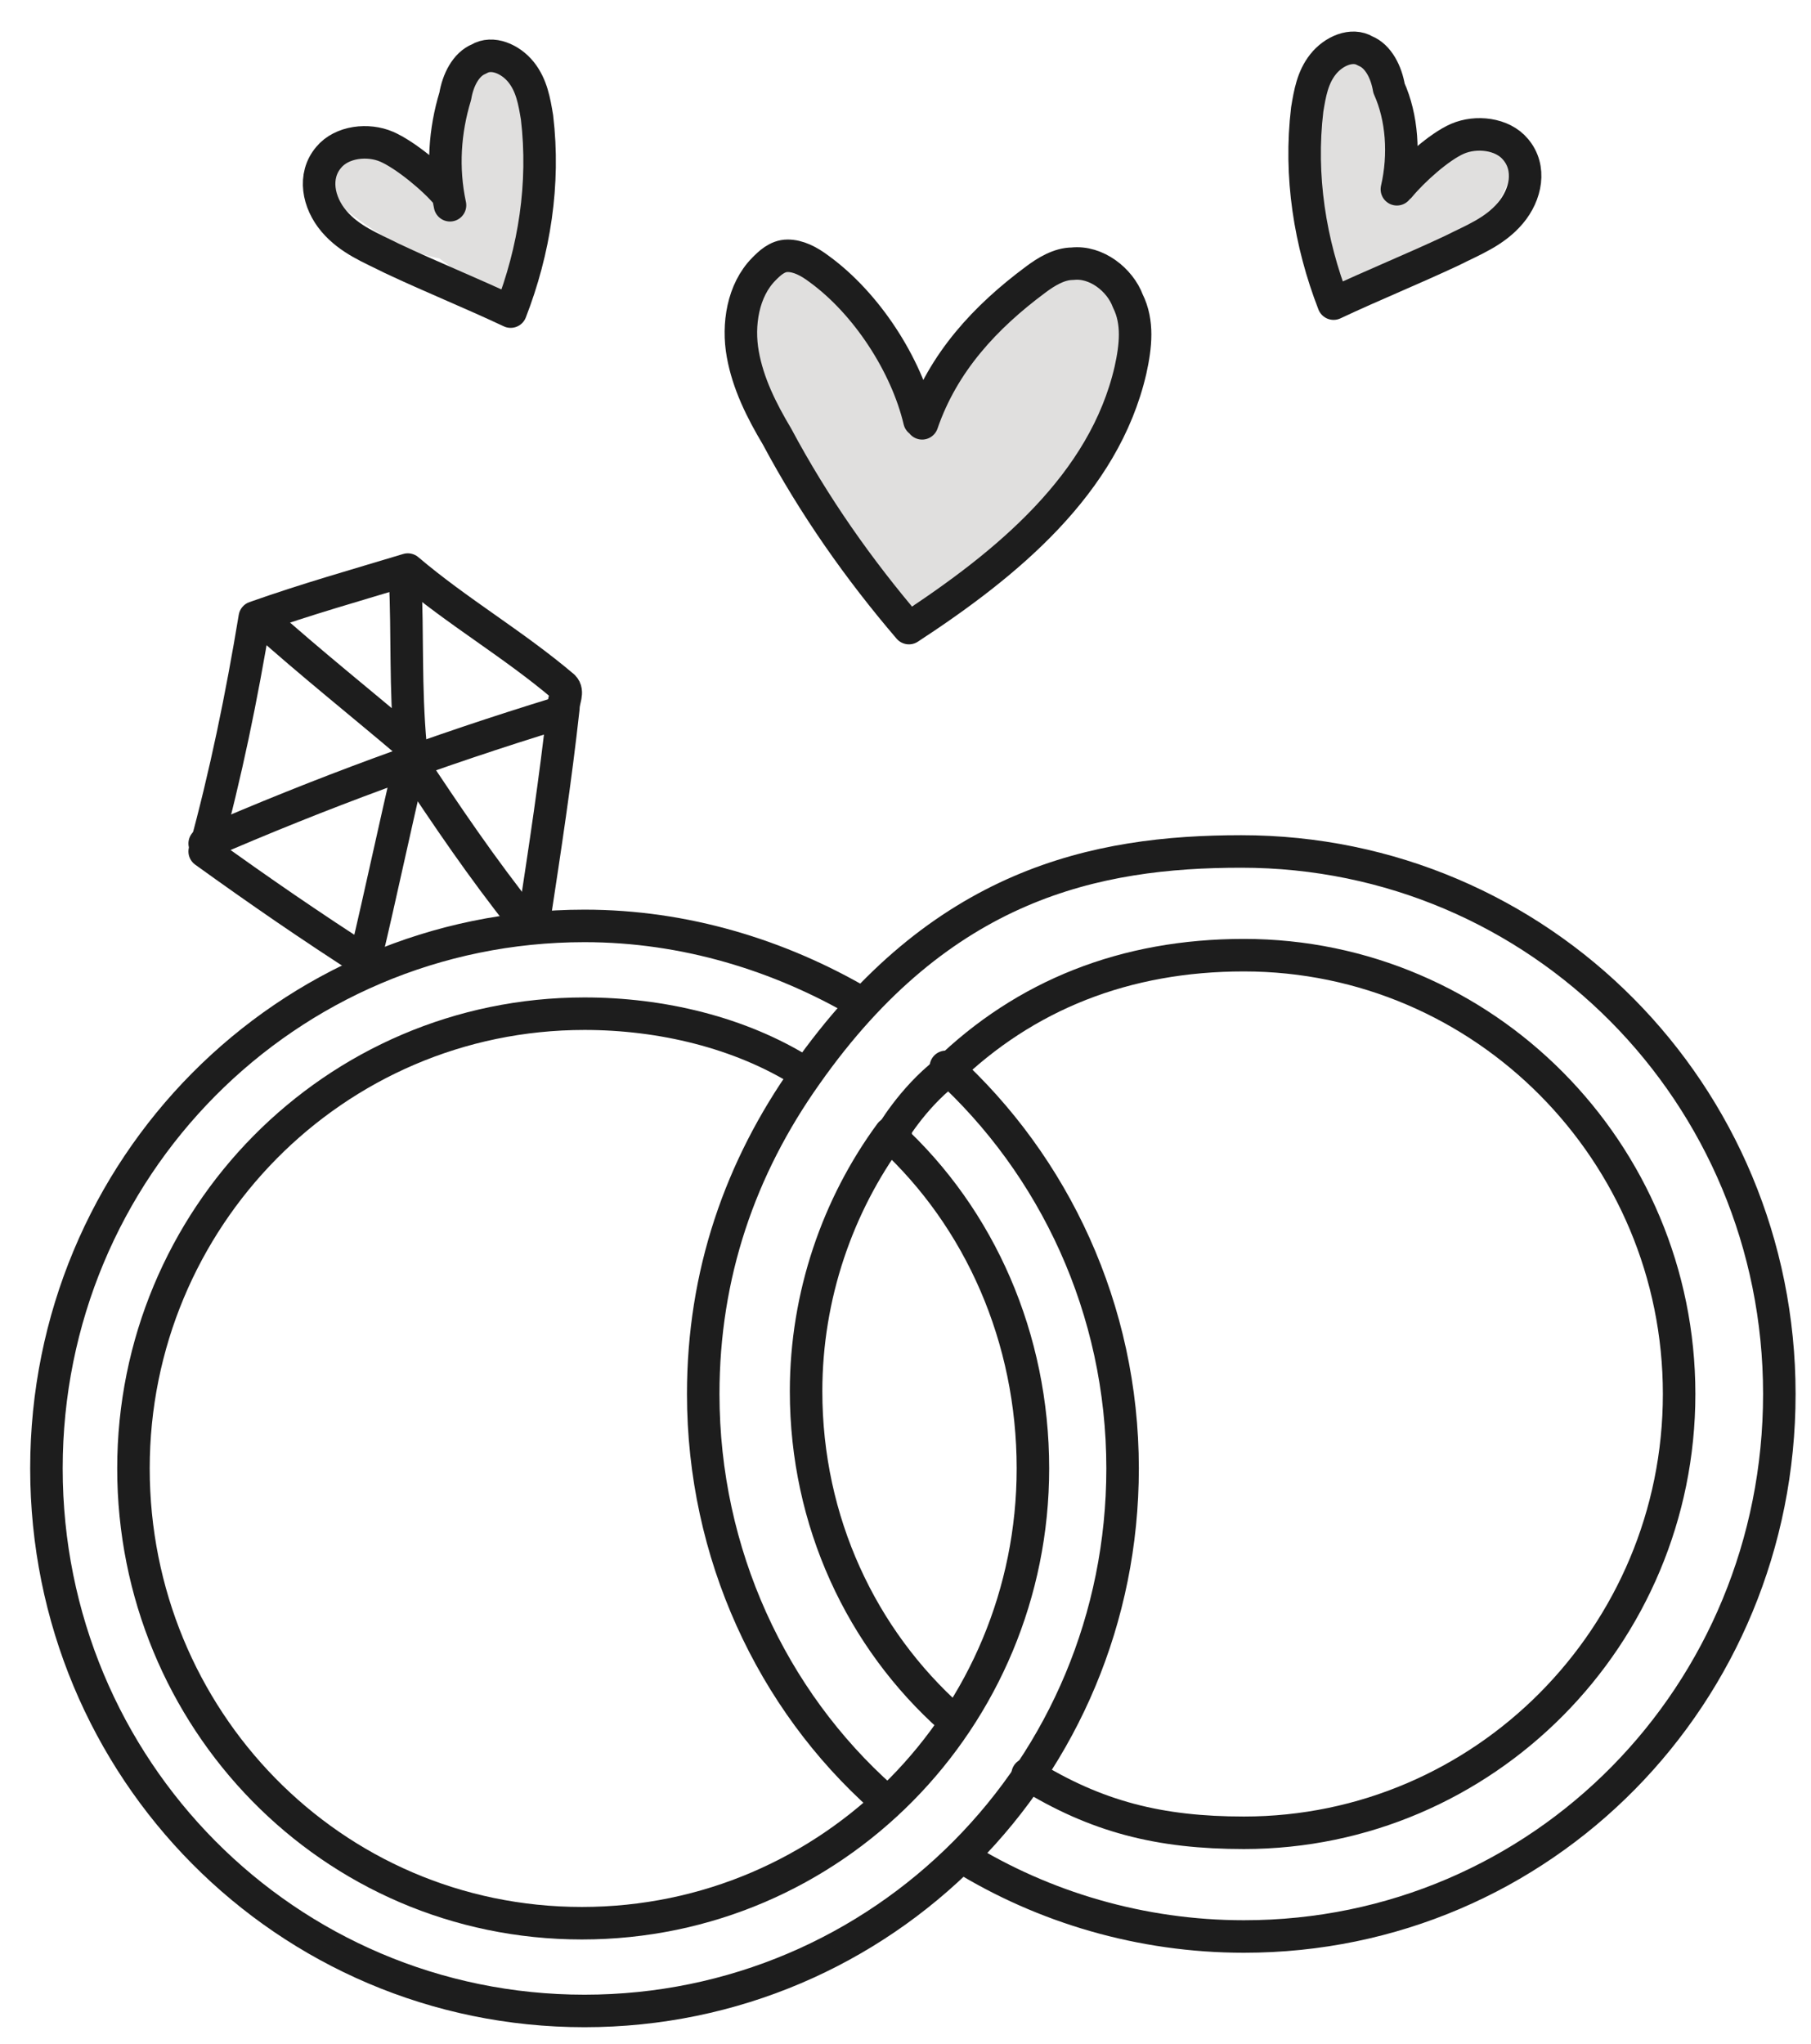
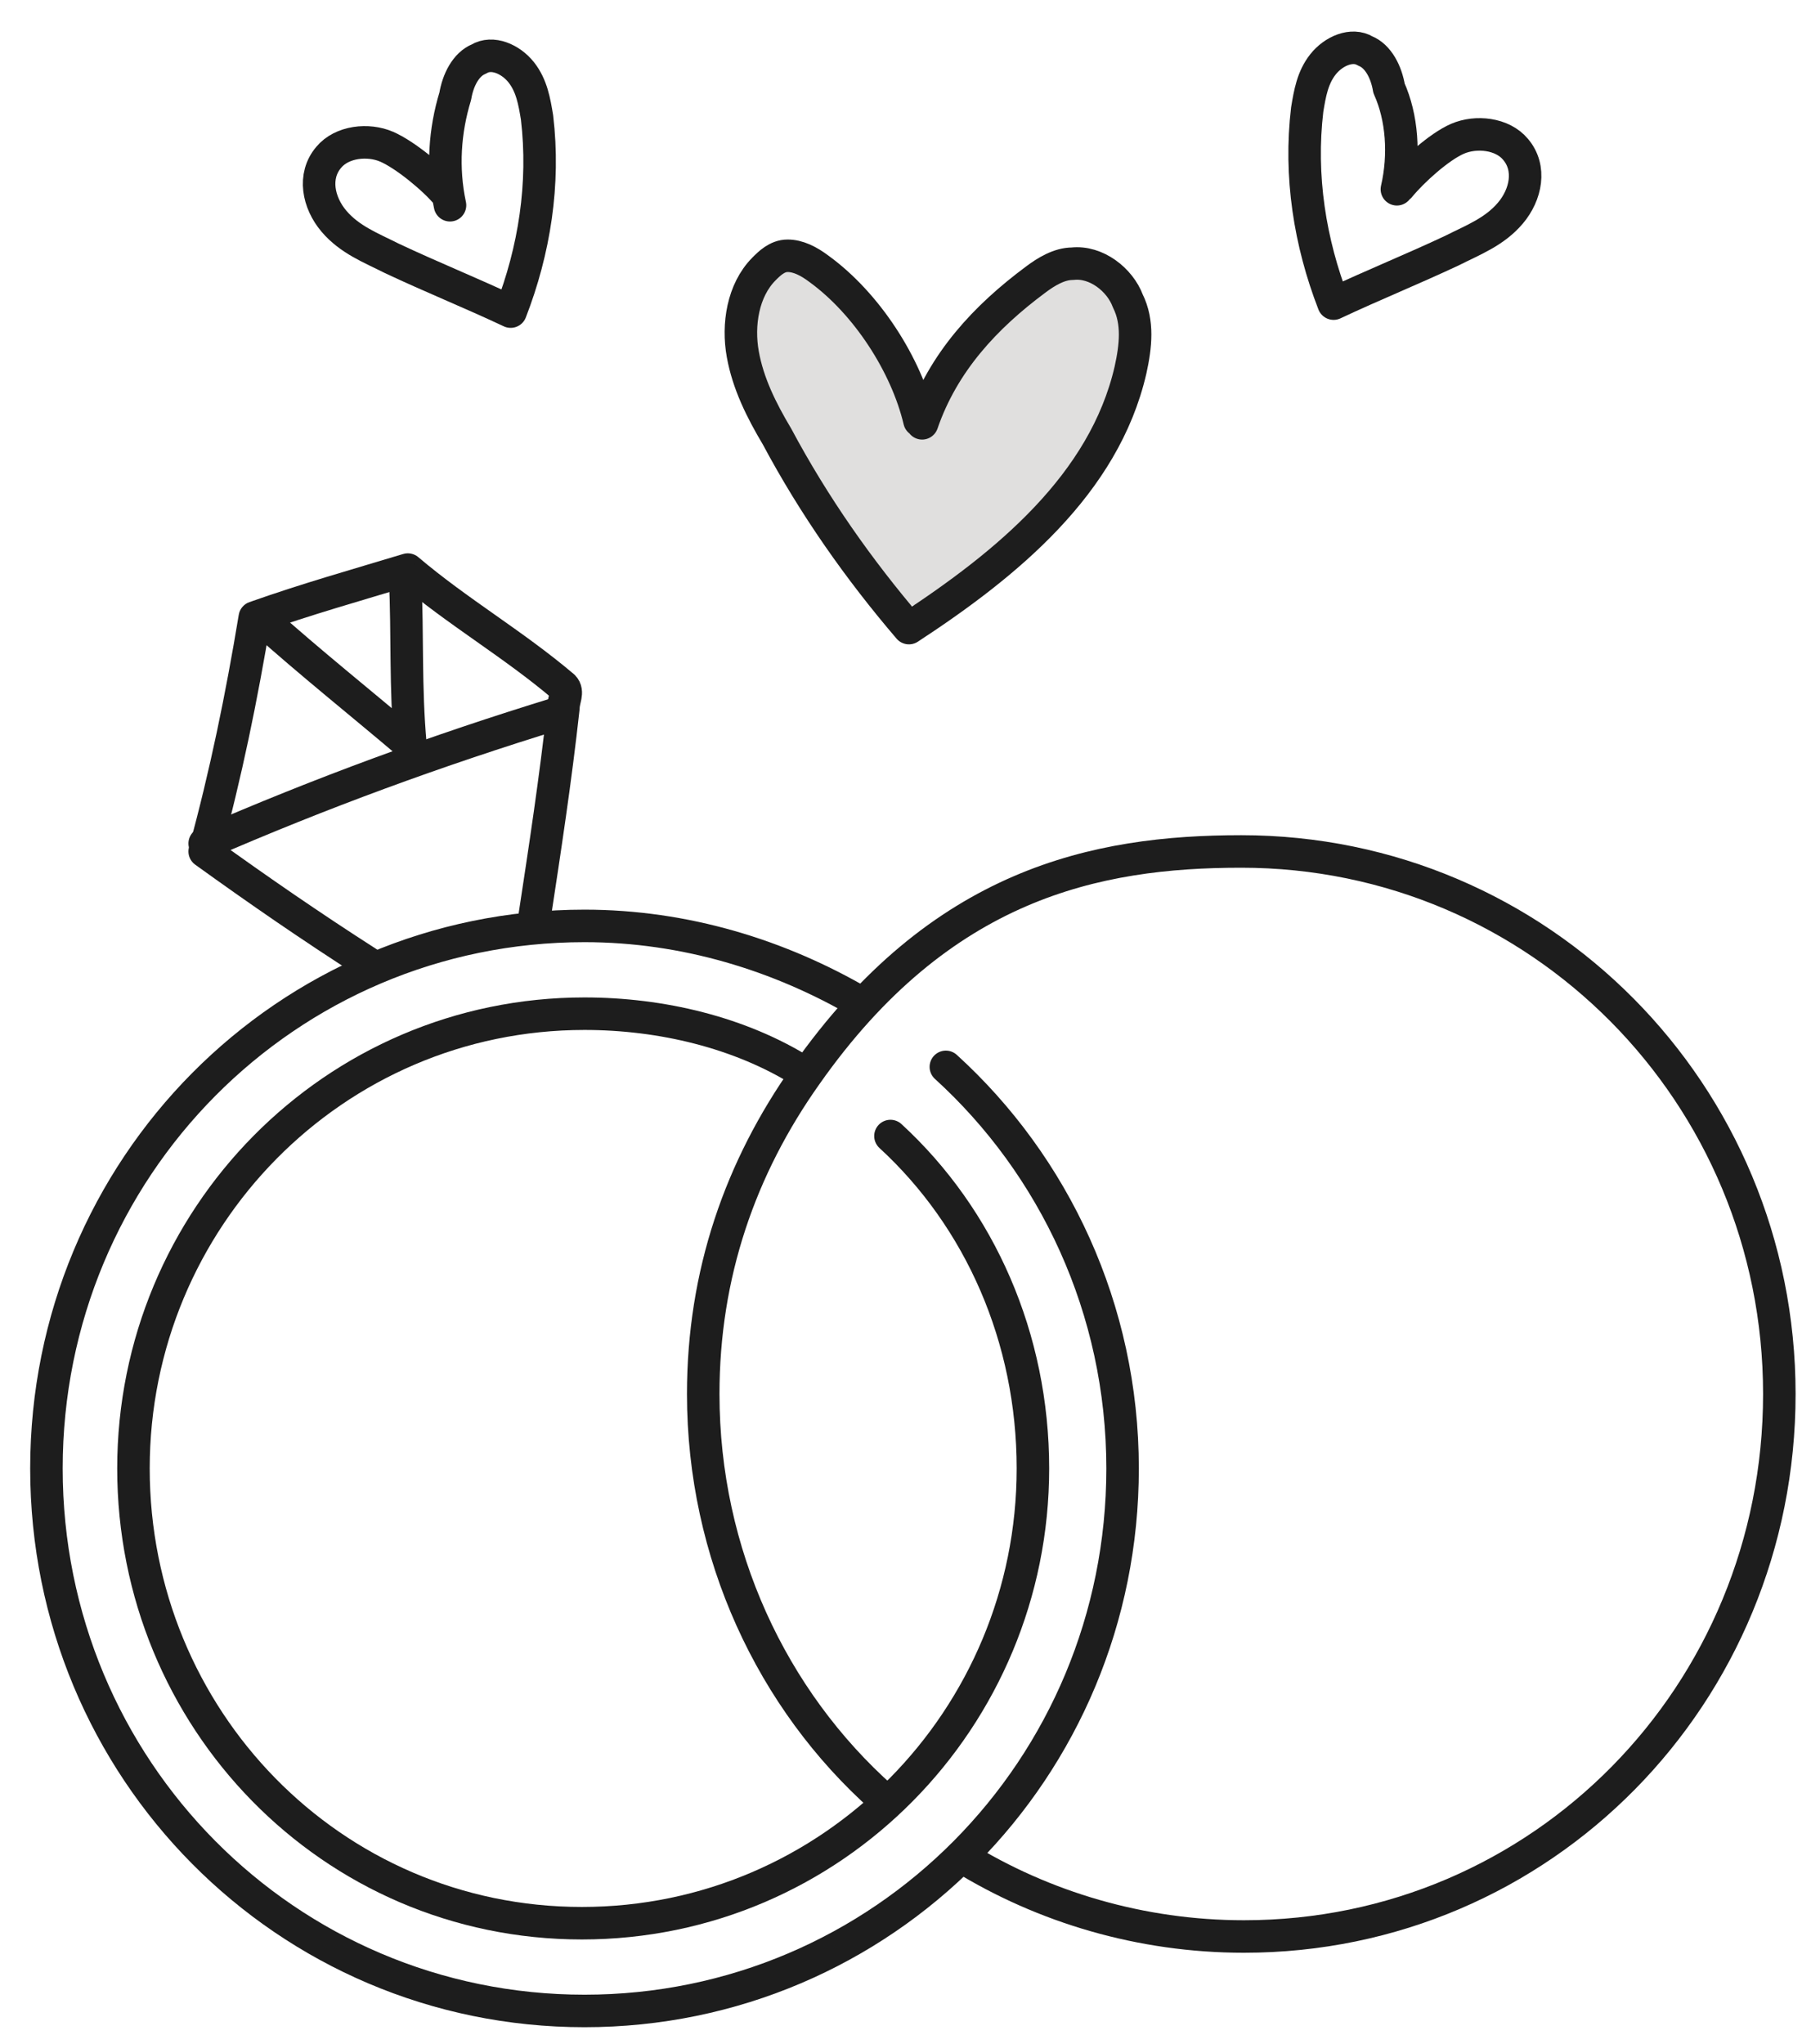
<svg xmlns="http://www.w3.org/2000/svg" width="39" height="44" viewBox="0 0 39 44" fill="none">
  <path d="M23.039 5.793C21.789 6.079 20.653 8.255 19.801 9.228C19.29 7.797 18.381 6.652 17.245 5.678C17.018 5.507 16.677 5.507 16.507 5.793C15.825 6.824 16.393 8.083 16.791 9.171C17.359 10.545 18.154 11.805 19.063 12.95C19.176 13.065 19.404 13.122 19.517 13.065C21.733 12.664 24.118 9.801 24.175 7.568C24.289 6.709 24.005 5.564 23.039 5.793Z" fill="#E0DFDE" />
-   <path d="M11.168 1.67C11.168 1.613 11.168 1.499 11.168 1.441C11.168 1.098 10.656 0.812 10.429 1.155C9.861 1.899 9.35 2.93 9.463 3.903C9.066 3.617 8.668 3.331 8.271 2.987C7.93 2.701 7.362 2.987 7.475 3.388C7.021 3.216 6.623 3.903 7.021 4.19C7.816 4.82 8.555 5.392 9.463 5.564C9.691 5.736 9.918 5.907 10.145 6.079L10.202 6.136C10.259 6.652 10.997 6.824 11.111 6.251C11.338 4.934 11.451 3.503 11.451 2.128C11.395 1.899 11.281 1.785 11.168 1.67Z" fill="#E0DFDE" />
-   <path d="M32.411 3.445C32.411 3.388 32.354 3.331 32.354 3.274C32.241 3.045 31.9 2.93 31.73 3.102C31.162 3.445 30.593 3.846 30.026 4.19C30.196 3.159 30.366 1.327 29.174 1.212C28.719 1.155 28.435 1.441 28.322 1.899C28.151 2.701 28.322 3.674 28.322 4.476C28.322 4.991 28.151 5.793 28.662 6.194C29.117 6.537 29.628 6.194 30.026 5.965C30.593 5.621 32.07 4.934 32.411 4.075C32.525 3.846 32.525 3.617 32.411 3.445Z" fill="#E0DFDE" />
  <path d="M19.801 9.057C19.517 7.854 18.665 6.537 17.643 5.793C17.416 5.621 17.188 5.507 16.961 5.507C16.734 5.507 16.564 5.678 16.45 5.793C15.996 6.251 15.882 6.995 15.996 7.625C16.109 8.255 16.393 8.828 16.734 9.4C17.529 10.889 18.495 12.263 19.574 13.523C21.676 12.148 23.777 10.431 24.345 7.969C24.459 7.453 24.516 6.938 24.288 6.48C24.118 6.022 23.607 5.621 23.096 5.678C22.812 5.678 22.528 5.85 22.3 6.022C21.221 6.824 20.312 7.797 19.858 9.114" stroke="#1D1D1D" stroke-width="0.7" stroke-miterlimit="10" stroke-linecap="round" stroke-linejoin="round" />
  <path d="M9.634 4.19C9.35 3.846 8.725 3.331 8.327 3.159C7.93 2.987 7.362 3.045 7.078 3.388C6.737 3.789 6.851 4.361 7.191 4.762C7.532 5.163 7.987 5.335 8.441 5.564C9.293 5.965 10.145 6.308 10.997 6.709C11.508 5.392 11.735 3.961 11.565 2.529C11.508 2.186 11.451 1.842 11.224 1.556C10.997 1.27 10.599 1.098 10.315 1.27C10.031 1.384 9.861 1.728 9.804 2.071C9.577 2.816 9.52 3.617 9.691 4.419" stroke="#1D1D1D" stroke-width="0.7" stroke-miterlimit="10" stroke-linecap="round" stroke-linejoin="round" />
  <path d="M30.139 4.018C30.423 3.674 30.991 3.159 31.389 2.987C31.786 2.816 32.354 2.873 32.638 3.216C32.979 3.617 32.865 4.19 32.525 4.59C32.184 4.991 31.729 5.163 31.275 5.392C30.423 5.793 29.571 6.136 28.719 6.537C28.208 5.22 27.98 3.789 28.151 2.357C28.208 2.014 28.265 1.67 28.492 1.384C28.719 1.098 29.116 0.926 29.401 1.098C29.684 1.212 29.855 1.556 29.912 1.899C30.196 2.529 30.253 3.331 30.082 4.075" stroke="#1D1D1D" stroke-width="0.7" stroke-miterlimit="10" stroke-linecap="round" stroke-linejoin="round" />
  <path d="M20.369 22.97C22.698 25.088 24.175 28.18 24.175 31.616C24.175 38.086 19.006 43.296 12.587 43.296C6.169 43.296 1 38.086 1 31.616C1 25.146 6.169 19.935 12.587 19.935C14.746 19.935 16.791 20.565 18.552 21.596" stroke="#1D1D1D" stroke-width="0.7" stroke-miterlimit="10" stroke-linecap="round" stroke-linejoin="round" />
  <path d="M19.006 38.716C16.62 36.597 15.144 33.448 15.144 30.013C15.144 27.436 15.939 25.146 17.359 23.142C20.256 19.019 23.607 18.332 26.731 18.332C33.15 18.332 38.318 23.543 38.318 30.013C38.318 36.483 33.206 41.693 26.788 41.693C24.573 41.693 22.471 41.063 20.71 39.975" stroke="#1D1D1D" stroke-width="0.7" stroke-miterlimit="10" stroke-linecap="round" stroke-linejoin="round" />
-   <path d="M19.29 24.459C19.233 24.459 19.233 24.401 19.176 24.401C18.04 25.947 17.359 27.894 17.359 29.955C17.359 32.761 18.552 35.28 20.483 36.998" stroke="#1D1D1D" stroke-width="0.7" stroke-miterlimit="10" stroke-linecap="round" stroke-linejoin="round" />
  <path d="M19.176 24.459C21.108 26.234 22.244 28.81 22.244 31.616C22.244 36.998 17.927 41.407 12.531 41.407C7.134 41.407 2.874 36.998 2.874 31.616C2.874 26.234 7.191 21.825 12.587 21.825C14.235 21.825 15.939 22.226 17.302 23.084" stroke="#1D1D1D" stroke-width="0.7" stroke-miterlimit="10" stroke-linecap="round" stroke-linejoin="round" />
-   <path d="M19.176 24.459C19.176 24.459 19.631 23.657 20.369 23.084C22.073 21.424 24.232 20.565 26.788 20.565C31.957 20.565 36.16 24.802 36.16 30.013C36.16 35.223 31.957 39.46 26.788 39.46C24.97 39.46 23.607 39.117 22.13 38.2" stroke="#1D1D1D" stroke-width="0.7" stroke-miterlimit="10" stroke-linecap="round" stroke-linejoin="round" />
  <path d="M7.93 20.737C6.68 19.935 5.601 19.191 4.408 18.332C4.862 16.672 5.203 15.011 5.487 13.294C6.623 12.893 7.646 12.607 8.782 12.263C9.861 13.179 11.054 13.866 12.133 14.782C12.247 14.897 12.133 15.069 12.133 15.24C11.963 16.786 11.735 18.275 11.508 19.764" stroke="#1D1D1D" stroke-width="0.7" stroke-miterlimit="10" stroke-linecap="round" stroke-linejoin="round" />
  <path d="M4.408 18.16C6.907 17.073 9.407 16.156 12.019 15.355" stroke="#1D1D1D" stroke-width="0.7" stroke-miterlimit="10" stroke-linecap="round" stroke-linejoin="round" />
  <path d="M8.725 12.435C8.782 13.694 8.725 14.782 8.839 16.042C7.759 15.126 6.68 14.267 5.658 13.351" stroke="#1D1D1D" stroke-width="0.7" stroke-miterlimit="10" stroke-linecap="round" stroke-linejoin="round" />
-   <path d="M7.873 20.622C8.214 19.191 8.498 17.817 8.839 16.385C9.634 17.588 10.372 18.676 11.281 19.821" stroke="#1D1D1D" stroke-width="0.7" stroke-miterlimit="10" stroke-linecap="round" stroke-linejoin="round" />
</svg>